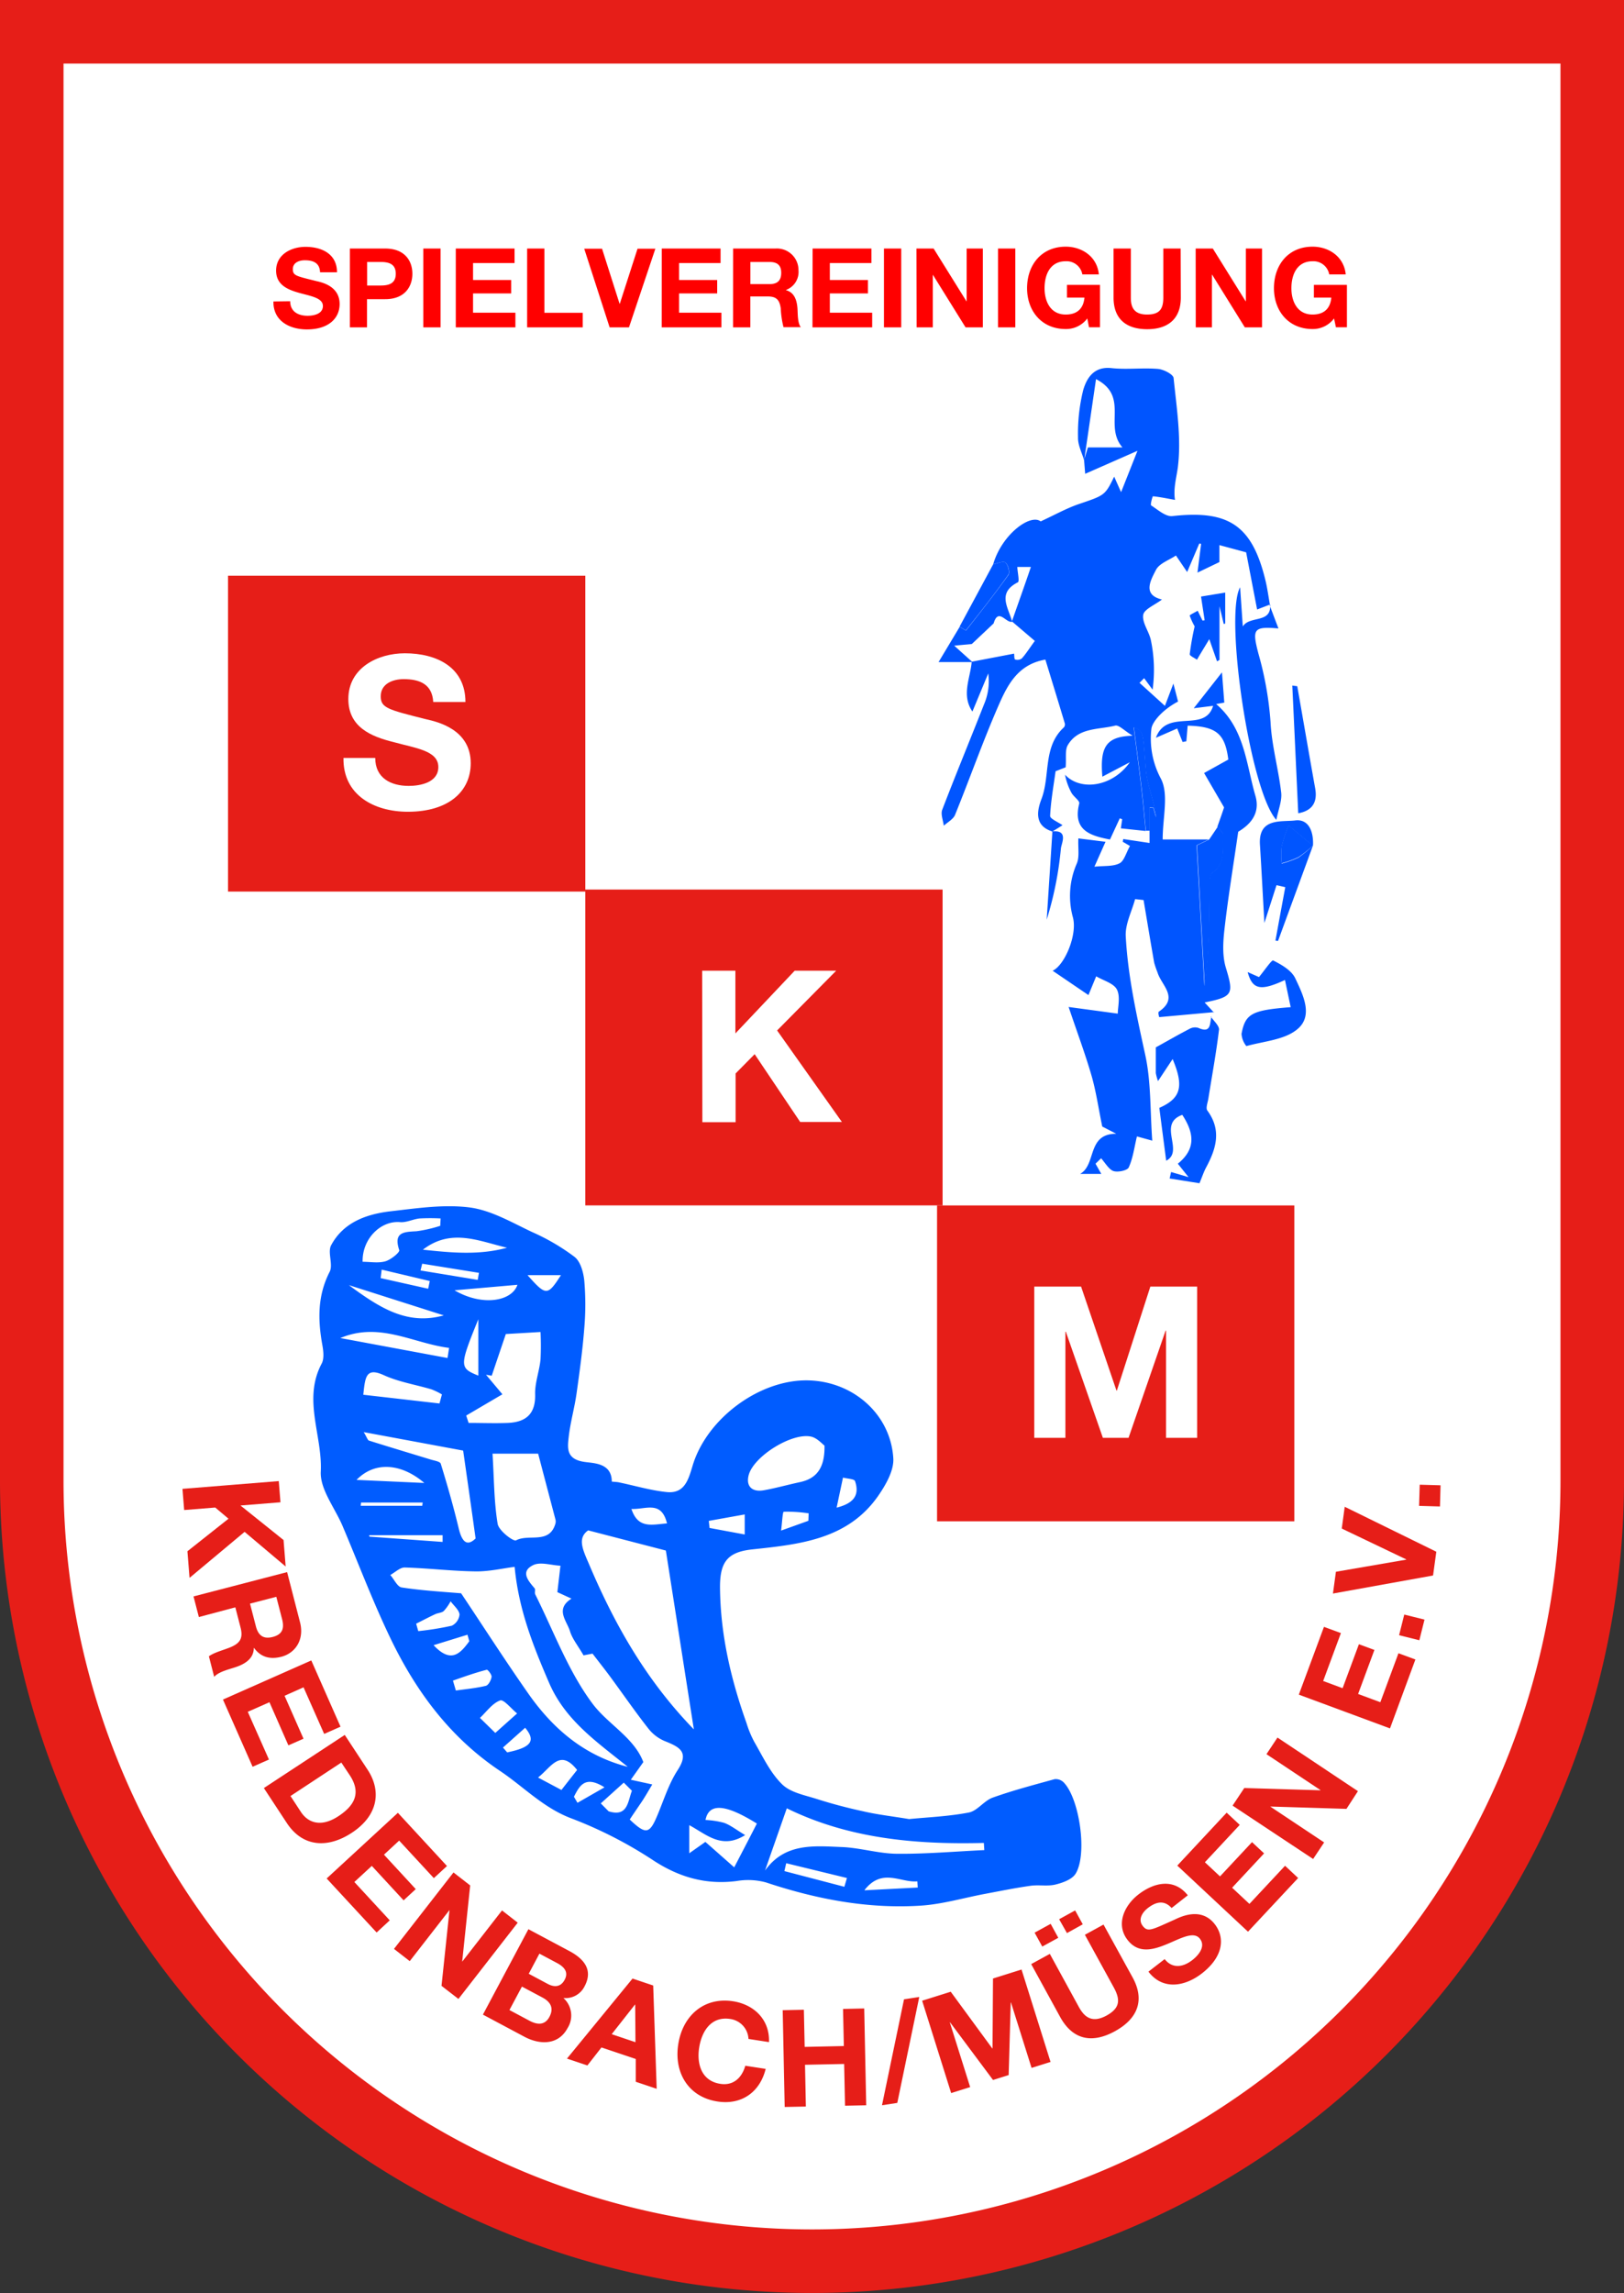
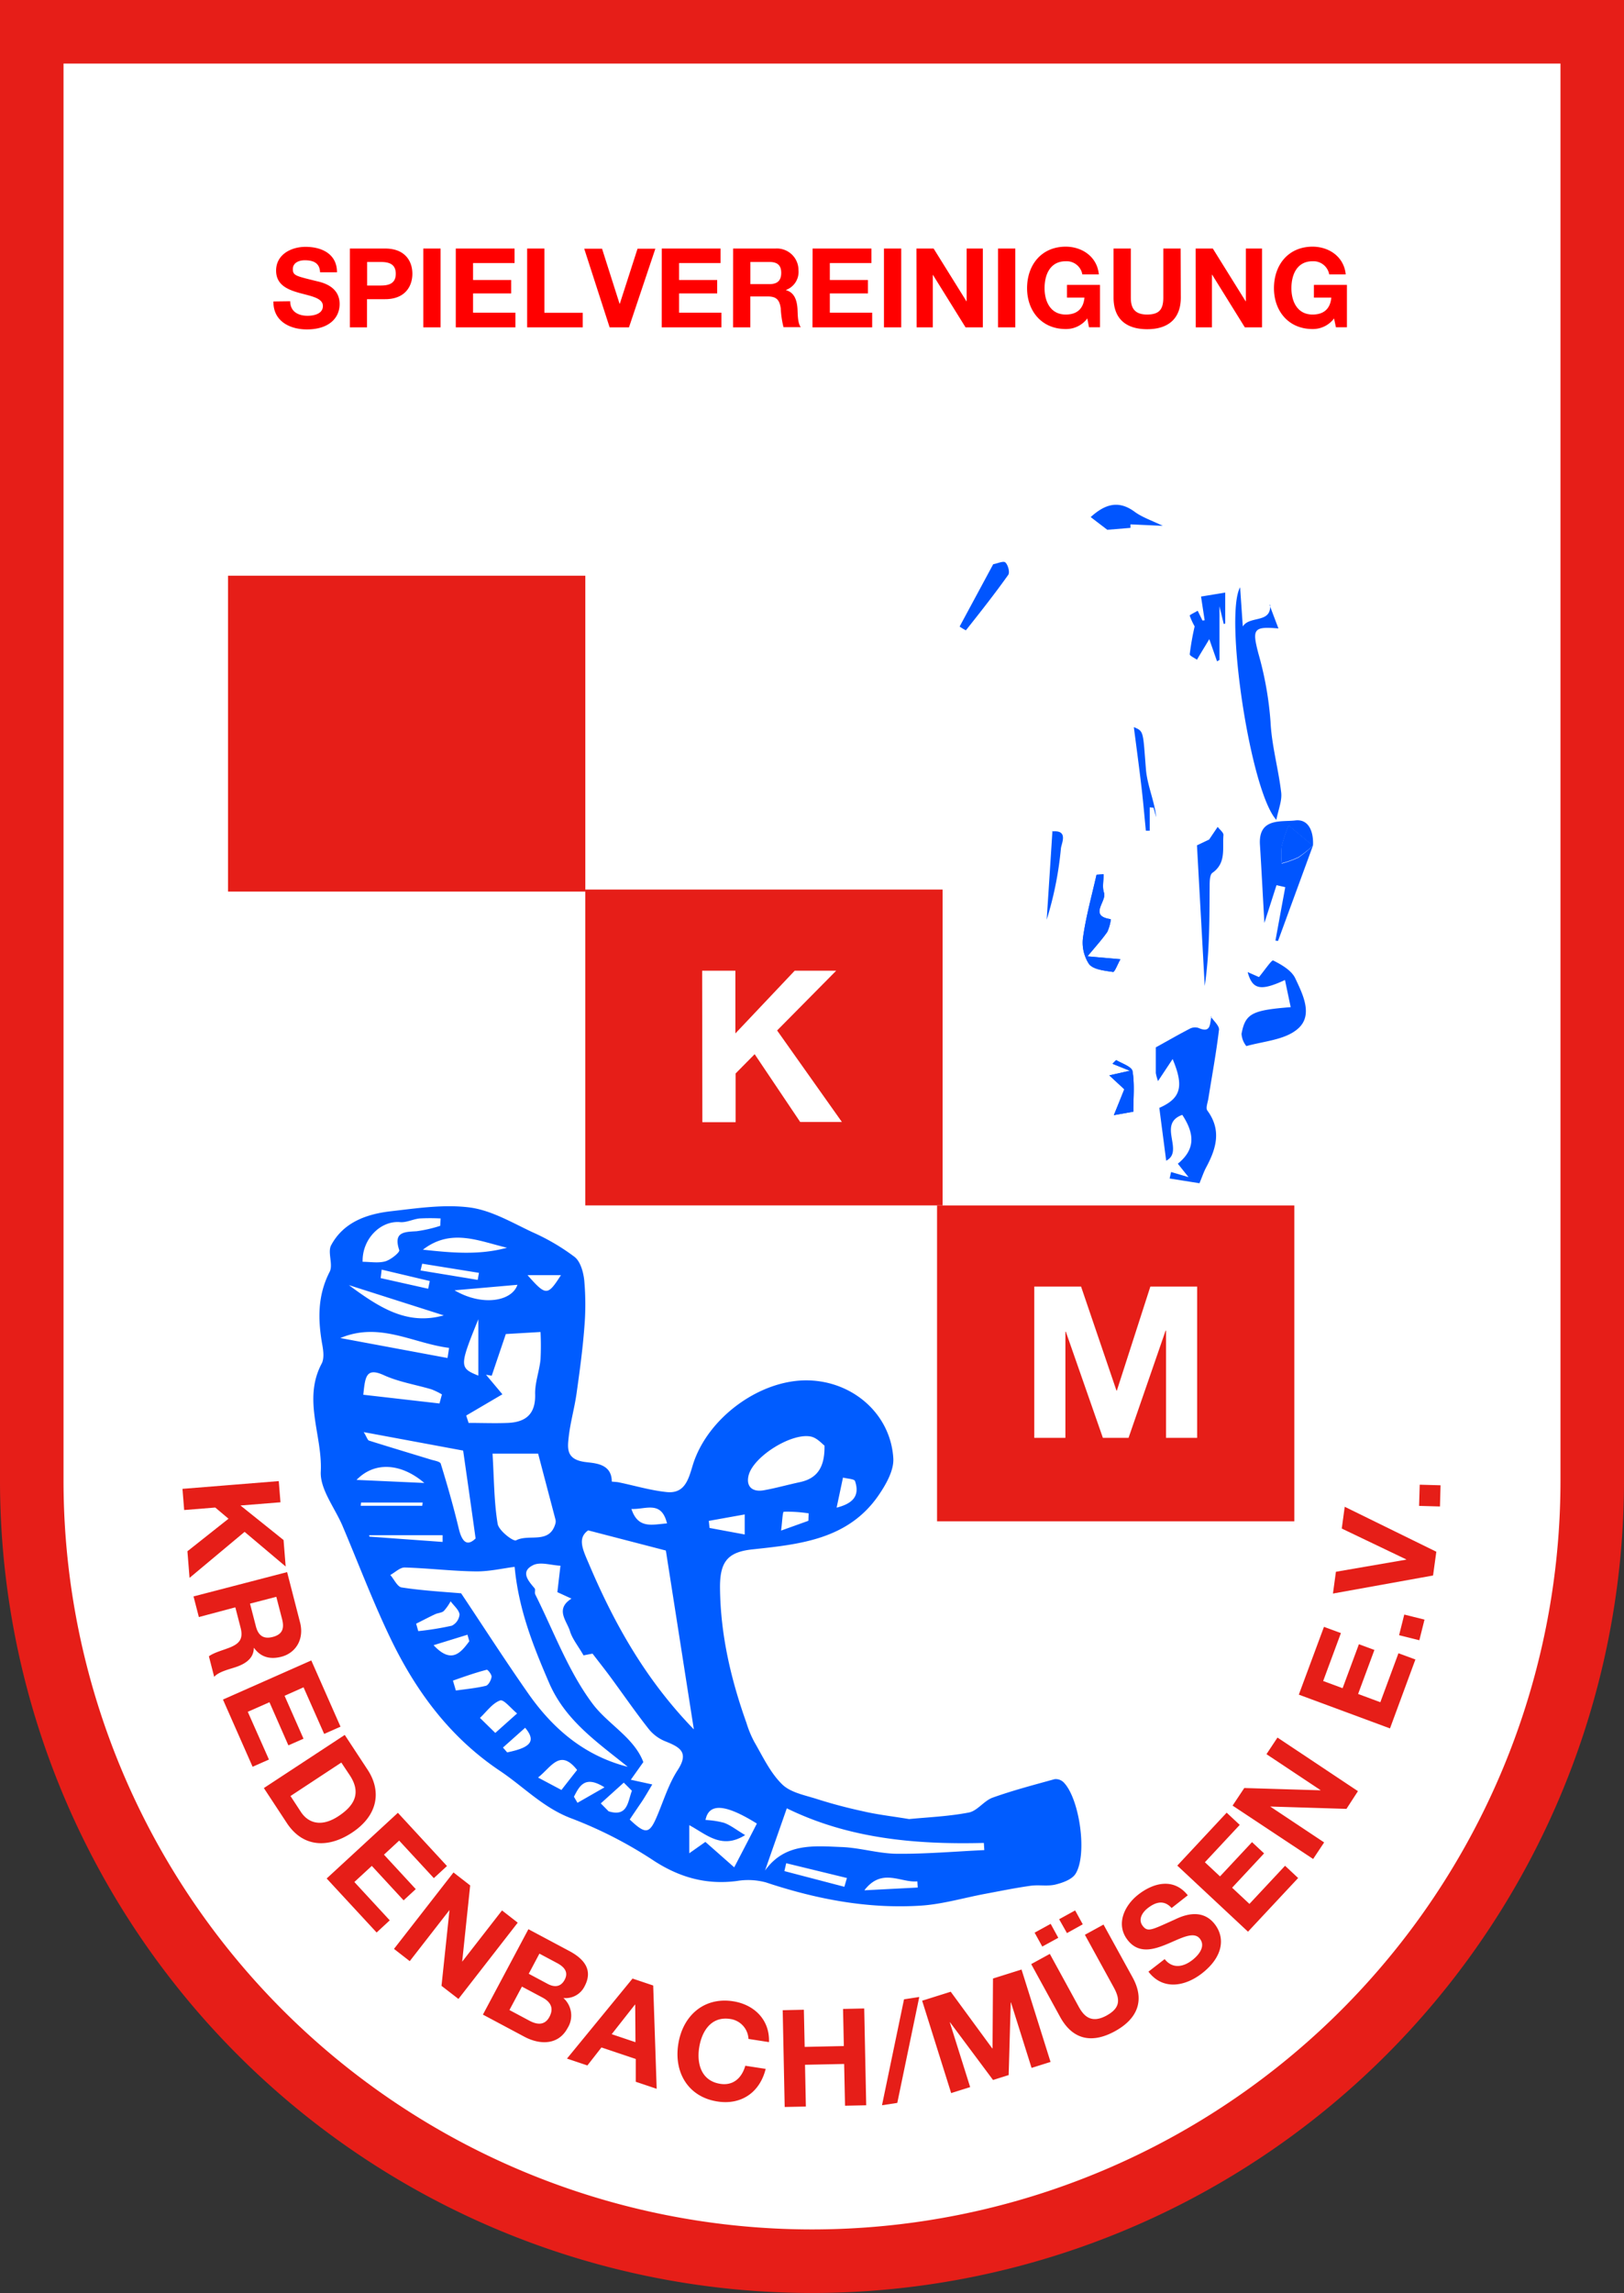
<svg xmlns="http://www.w3.org/2000/svg" data-name="Ebene 1" viewBox="0 0 383.5 541.2">
  <rect x="0" y="0" width="383.5" height="541.2" fill="#333333" stroke="none" />
  <path d="M7.5 7.5v341.94a184.25 184.25 0 00368.5 0V7.5z" stroke="#e61e18" stroke-miterlimit="10" stroke-width="15" fill="#fff" />
  <path d="M68.53 71.1c0 2.47 1.92 3.43 4.1 3.43 1.43 0 3.62-.41 3.62-2.31s-2.81-2.32-5.51-3.07-5.54-1.85-5.54-5.28c0-3.82 3.59-5.61 6.94-5.61 3.87 0 7.44 1.69 7.44 6h-4c-.09-2.23-1.62-2.83-3.62-2.83-1.3 0-2.81.54-2.81 2.1s.88 1.64 5.54 2.81c1.38.31 5.51 1.22 5.51 5.41 0 3.41-2.65 6-7.72 6-4.11 0-8-2-7.91-6.6zm14.09-12.44h8.34c4.65 0 6.42 2.94 6.42 5.95s-1.77 6-6.42 6h-4.29v6.65h-4.05zm4.08 8.73h3.17c1.87 0 3.59-.41 3.59-2.78s-1.72-2.78-3.59-2.78H86.7zm13.26-8.73h4.08v18.6h-4.08zm7.67 0h13.88v3.43h-9.8v4h9v3.17h-9v4.55h10v3.45h-14.08zm16.85 0h4.08v15.17h9.05v3.43h-13.13zm24.05 18.6h-4.57l-6-18.56h4.21l4.14 13h.05l4.19-13h4.21zm7.74-18.6h13.89v3.43h-9.8v4h9v3.17h-9v4.55h10v3.45h-14.1zm16.85 0h10a5.1 5.1 0 015.44 5.12 4.53 4.53 0 01-2.94 4.65v.06c2 .54 2.57 2.44 2.7 4.34.08 1.17 0 3.38.78 4.39h-4.08a22.23 22.23 0 01-.65-4.44c-.29-2-1-2.81-3.09-2.81h-4.09v7.29h-4.08zm4.08 8.4h4.48c1.84 0 2.8-.78 2.8-2.66s-1-2.57-2.8-2.57h-4.48zm14.69-8.4h13.89v3.43h-9.82v4h9v3.17h-9v4.55h10v3.45h-14.1zm16.85 0h4.08v18.6h-4.08zm7.67 0h4.06l7.75 12.45h.05V58.66h3.82v18.6h-4.08l-7.73-12.43v12.43h-3.82zm19.27 0h4.08v18.6h-4.08zm21.08 16.5a6.23 6.23 0 01-5.09 2.5c-5.72 0-9.13-4.29-9.13-9.64 0-5.51 3.41-9.8 9.13-9.8 3.79 0 7.41 2.31 7.82 6.55h-3.9a3.77 3.77 0 00-3.92-3.11c-3.67 0-5 3.12-5 6.37 0 3.09 1.38 6.21 5 6.21 2.68 0 4.18-1.4 4.42-4h-4.13v-3h7.8v10h-2.6zm22.08-4.92c0 5-3 7.46-7.93 7.46s-7.95-2.39-7.95-7.46V58.66h4.08v11.58c0 2 .52 4 3.83 4 2.91 0 3.84-1.25 3.84-4V58.66h4.09zm3.51-11.58h4.05l7.75 12.45h.05V58.66h3.82v18.6h-4.06l-7.72-12.43h-.05v12.43h-3.82zm32.68 16.5a6.24 6.24 0 01-5.07 2.5c-5.72 0-9.12-4.29-9.12-9.64 0-5.51 3.4-9.8 9.12-9.8 3.8 0 7.41 2.31 7.83 6.55h-3.9a3.79 3.79 0 00-3.93-3.11c-3.66 0-5 3.12-5 6.37 0 3.09 1.38 6.21 5 6.21 2.68 0 4.19-1.4 4.42-4h-4.11v-3h7.8v10h-2.6z" fill="red" />
  <path fill="#e61e18" d="M53.85 135.88h84.37v74.55H53.85z" />
-   <path d="M88.61 178.89c0 4.75 3.7 6.6 7.9 6.6 2.75 0 7-.8 7-4.45 0-3.9-5.4-4.45-10.6-5.9-5.3-1.3-10.65-3.55-10.65-10.15 0-7.35 6.9-10.8 13.35-10.8 7.45 0 14.3 3.25 14.3 11.5h-7.6c-.25-4.25-3.25-5.4-7-5.4-2.5 0-5.4 1.05-5.4 4.05 0 2.75 1.7 3.15 10.65 5.4 2.65.6 10.6 2.35 10.6 10.4 0 6.55-5.1 11.45-14.85 11.45-7.9 0-15.35-3.9-15.2-12.7z" fill="#fff" />
  <path fill="#e61e18" d="M138.22 209.95h84.37v74.55h-84.37z" />
  <path d="M165.81 229.11h7.85v14.8l14-14.8h9.8l-13.95 14.1 15.3 21.6h-9.85l-10.75-16-4.5 4.55v11.5h-7.85z" fill="#fff" />
  <path fill="#e61e18" d="M221.28 284.51h84.37v74.55h-84.37z" />
  <path d="M244.24 303.66h11.05l8.36 24.55h.09l7.91-24.55h11.05v35.7h-7.35v-25.3h-.1l-8.75 25.3h-6.06l-8.75-25.05h-.1v25.05h-7.35z" fill="#fff" />
  <path d="M65.83 349.57l.4 5-9.44.76 10.17 8.15.5 6.25-9.7-8.18-13 10.86-.5-6.28 9.7-7.68-3.13-2.64-7.34.59-.4-5zm1.97 21.48l3.07 11.93c1 4-1.09 7.18-4.43 8.05-2.61.67-4.82.15-6.45-2.08h-.06c0 2.55-2.13 3.82-4.35 4.55-1.37.46-4 1.07-5 2.28l-1.25-4.86c1.25-.92 3.4-1.44 5.1-2.14 2.24-.94 3-2.1 2.4-4.55l-1.26-4.87-8.61 2.3-1.26-4.87zm-8.76 7.44l1.38 5.33c.56 2.2 1.79 3.11 4 2.53s2.77-1.93 2.21-4.14l-1.38-5.33zm14.47 13.41l6.9 15.63-3.86 1.71-4.87-11-4.48 2 4.47 10.13-3.57 1.57-4.47-10.18-5.12 2.26 5 11.27-3.86 1.7-7-15.86zm7.9 17.58l5.41 8.23c3.25 4.95 2.56 10.73-3.75 14.87-5.54 3.64-11.52 3.51-15.35-2.33l-5.41-8.23zM68.6 423.9l2.46 3.76c1.6 2.44 4.62 3.78 8.85 1 3.85-2.53 5.42-5.51 2.69-9.66l-2-3zm25.36 3.96l11.59 12.56-3.1 2.86-8.19-8.86-3.59 3.32 7.51 8.13-2.87 2.65-7.51-8.13-4.12 3.8 8.36 9.05-3.1 2.87-11.8-12.75zm13.13 14.08l3.94 3.06-1.89 18 9.41-12.1 3.71 2.89-14 18-4-3.09 1.89-17.9-9.39 12.07-3.72-2.89zm17.69 13.39l9.49 5.06c3.84 2 5.78 4.67 3.77 8.43a5 5 0 01-5 2.75 5.53 5.53 0 011 7.08c-2.18 4.1-6.59 4-10.23 2.05l-9.77-5.21zm-4.48 19.08l4.74 2.53c1.73.92 3.58 1.18 4.7-.91s.26-3.56-1.66-4.58l-4.83-2.57zm4.56-8.56l4.49 2.4c1.59.84 3.09.74 4-1 1-1.89-.24-3.1-1.82-3.94l-4.15-2.21zm24.51 1.13l4.88 1.64.82 24.38-4.94-1.66v-5.38l-8.1-2.72-3.32 4.25-4.82-1.62zm-4.92 13.13l5.61 1.89-.06-8.87h-.06zm32.3 1.12a5 5 0 00-4.32-4.71c-4.46-.69-6.72 2.85-7.33 6.8-.58 3.77.51 7.82 5 8.51 3 .47 5.06-1.33 5.9-4.27l4.81.74c-1.38 5.58-5.79 8.56-11.36 7.7-7-1.07-10.3-6.93-9.29-13.45 1-6.7 6-11.28 12.94-10.21 4.94.76 8.7 4.32 8.49 9.64zm8.08-6.78l5-.11.19 8.77 9.25-.2-.19-8.76 5-.11.47 22.85-5 .1-.21-9.85-9.24.19.2 9.86-5 .1zm28.65-2.57l3.6-.55-5.19 25-3.61.55zm4.28.33l6.75-2.12 9.81 13.38h.06l.11-16.5 6.74-2.12 6.85 21.81-4.48 1.41-4.86-15.44h-.06l-.49 17.13-3.69 1.16-10.15-13.61h-.06l4.81 15.29-4.49 1.41zm49.67-5.55c3 5.41 1.22 9.81-4.14 12.75s-9.95 2.09-12.95-3.38l-6.83-12.46 4.4-2.41 6.84 12.5c1.2 2.18 2.94 4 6.51 2.08 3.14-1.72 3.41-3.62 1.77-6.63l-6.84-12.46 4.4-2.41zm-23.11-10.51l3.79-2.08 1.8 3.29-3.78 2.07zm5.79-3.17l3.78-2.08 1.8 3.28-3.73 2.07zm24.92 9.41c1.88 2.39 4.47 1.86 6.58.19 1.38-1.08 3.18-3.15 1.74-5s-4.48-.1-7.67 1.23-6.76 2.43-9.37-.89c-2.91-3.69-.81-8.16 2.43-10.71 3.75-2.95 8.48-4 11.75.12l-3.82 3c-1.81-2-3.78-1.43-5.69.07-1.25 1-2.3 2.67-1.11 4.18s2.1.91 7.49-1.5c1.57-.75 6.27-3 9.45 1 2.59 3.3 2 7.78-2.93 11.64-4 3.13-9.27 4.11-12.68-.37zm2.98-22.07l11.66-12.49 3.09 2.88-8.23 8.82 3.57 3.34 7.56-8.09 2.85 2.66-7.55 8.1 4.09 3.82 8.41-9 3.09 2.89-11.84 12.67zm13.06-14.16l2.76-4.15 18 .54v-.05l-12.76-8.48 2.6-3.92 19 12.65-2.71 4.18-18-.55 12.73 8.47-2.6 3.91zm15.64-26.19l5.94-16 4 1.47-4.19 11.31 4.59 1.7 3.85-10.38 3.66 1.35-3.85 10.39 5.25 1.95 4.28-11.56 4 1.47-6 16.27zm23.68-14.03l1.22-4.87 4.78 1.19-1.22 4.87zm8.79-19.7l-.77 5.61-23.64 4.26.7-5.14 16.6-2.86v-.06l-15.22-7.28.7-5.14zm-4.07-10.82l.15-5 4.92.14-.14 5z" fill="#e61e18" />
-   <path d="M306.34 161.96c1.41 8 2.79 16.06 4.23 24.08.62 3.43-.79 5.33-4 5.91q-.69-15.09-1.4-30.14zm-71.8-28.79c2-6.95 8.72-12 11.21-10.11 3.31-1.53 5.94-3 8.75-4 6.38-2.17 6.41-2.06 8.61-6.56.61 1.38 1.23 2.77 1.63 3.66l3.87-9.76-12.35 5.43c-.08-1-.17-2.13-.26-3.23.35-1.2.71-2.39.91-3h8.15c-4.47-5.15 1.7-12-6.24-16.12l-2.8 19.18c-.52-1.79-1.49-3.59-1.45-5.37a42.74 42.74 0 011.22-11.21c.82-2.8 2.5-5.65 6.66-5.2 3.62.39 7.33-.11 11 .19 1.33.11 3.6 1.28 3.69 2.15.71 7 1.86 14.21 1 21.1-.31 2.33-1.1 5-.67 7.67-2-.37-3.6-.7-5.22-.86-.08 0-.66 2-.41 2.16 1.57 1 3.41 2.69 5 2.52 13.33-1.49 18.86 2.19 22 15.21.46 1.91.71 3.86 1.06 5.79l.06-.15-3.1 1.19-2.59-13.49-6.31-1.7v4l-5.18 2.49c.27-2.12.56-4.46.86-6.79l-.44-.07-2.86 6.72-2.65-3.9c-1.61 1.09-3.92 1.85-4.71 3.39-1.29 2.51-3.24 5.89 1.41 7-1.68 1.29-4.23 2.29-4.43 3.64-.28 1.89 1.46 4 1.84 6.09a34.13 34.13 0 01.38 11.55l-2-2.72c-.36.37-.72.74-1.09 1.1l6 5.44 2-5.26c.42 1.61.76 2.91 1.1 4.24-3.62 1.89-6.11 4.8-6.29 6.42a19.92 19.92 0 002.27 11.84c1.86 3.7.39 9.08.39 14.29h10.89l-2.87 1.37c.62 11.27 1.23 22.23 1.83 33.19 1.14-7.86 1.11-15.69 1.16-23.51 0-1.1 0-2.73.65-3.19 3.34-2.34 2.33-5.81 2.61-8.91.05-.6-.88-1.29-1.36-1.94.48-1.39 1-2.78 1.59-4.58l-4.72-8.11 5.72-3.18c-.77-6.08-2.8-7.83-9.6-8-.1 1.21-.2 2.45-.31 3.69l-.88.17c-.43-1.06-.85-2.12-1.28-3.19l-5.03 2.19c2.58-7.06 11.57-1 13.51-7.54l-4.57.57 6.66-8.47c.14 1.79.35 4.46.55 7.14l-1.92.34c6.74 5.77 7.07 14.1 9.27 21.66 1.33 4.6-1.82 7.13-4.06 8.48-1.2 8.29-2.4 15.55-3.23 22.86-.35 3-.56 6.35.3 9.2 1.88 6.23 1.77 6.87-5 8.23l2.19 2.38.11-.1-13 1.18c0 .15-.4-1.1-.11-1.29 4.87-3.31.57-6.22-.32-9.26a21.91 21.91 0 01-.78-2.28c-.87-4.93-1.68-9.87-2.51-14.8l-2-.22c-.79 2.93-2.36 5.89-2.21 8.76.5 9.5 2.6 18.78 4.62 28.08 1.38 6.36 1.12 13.07 1.64 20.17l-3.62-1c-.62 2.59-.93 5.1-1.93 7.31-.33.74-2.61 1.22-3.65.85s-1.94-1.95-2.88-3l-1.32 1.28 1.37 2.41h-5c3.9-2.23 1.55-9.48 8.52-9.48l-3.3-1.7c-.91-4.43-1.46-8.31-2.54-12.05-1.5-5.15-3.39-10.2-5.4-16.17l11.61 1.57c0-1.53.65-4-.2-5.68-.76-1.49-3.2-2.12-4.9-3.13l-1.83 4.43-8.46-5.75c2.78-1.23 5.86-8.36 4.81-12.52a19.09 19.09 0 01.9-12.78c.67-1.56.26-3.57.37-5.93l6.41.8-2.62 5.88c2.28-.25 4.34 0 5.91-.79 1.11-.55 1.55-2.45 2.49-4.1l-1.71-1 .12-.64 6.21.93v-8.34l.89.07c.22.75.43 1.5.65 2.24-.41-3.88-2.12-7.51-2.43-11.26-.72-9-.45-9-2.86-10 .63 4.88 1.28 9.67 1.84 14.46.39 3.32.67 6.65 1 10l-5.87-.62c.07-.5.2-1.33.32-2.15l-.57-.22-2.31 5c-4.91-.92-8.82-2.3-7.26-8.5.16-.64-1.34-1.6-1.84-2.53a14.63 14.63 0 01-1.52-4.26c3.65 3.91 11.19 2.9 15.3-2.94l-6.48 3.4c-.61-7.06.9-9.49 7.15-9.66-2-1.21-3.25-2.6-4.12-2.39-3.95 1-8.72.39-11.2 4.61-.69 1.19-.32 3-.5 5.23l-2.38.93c-.46 3.36-1.12 7-1.29 10.56 0 .67 1.88 1.43 2.93 2.18l-2.54 1.58.12-.11c-4.37-1.36-3.55-5.05-2.55-7.66 2.12-5.54.28-12.32 5.3-16.91a1.09 1.09 0 00.21-.93c-1.48-4.94-3-9.87-4.59-15.06-6.7 1.15-9.1 6.32-11.24 11.24-3.63 8.36-6.67 17-10.1 25.43-.42 1-1.74 1.7-2.65 2.54-.15-1.26-.77-2.7-.37-3.76 3.19-8.33 6.61-16.57 9.87-24.88a13.76 13.76 0 001-7.31l-3.74 9c-2.66-3.9-.49-7.88-.16-11.76l10-1.91c.08.49 0 1.32.27 1.39a1.78 1.78 0 001.53-.23c.93-1 1.69-2.23 3.1-4.16l-5.41-4.61c1.47-4.24 3-8.47 4.48-12.84h-3.21c.07 1.36.56 3.41.12 3.62-5 2.55-2.18 6-1.34 9.3-1.43.41-3.26-3.41-4.37.4l-5.15 4.86-4.16.39 4.31 3.87h-8l5-8.34a11.64 11.64 0 001.48.89c3.39-4.31 6.79-8.62 10-13.09.42-.59 0-2.35-.68-2.93-.48-.46-1.91.2-2.9.38z" fill="#05f" />
  <path d="M260.62 206.34l-1.68.13c-1.1 4.87-2.45 9.7-3.16 14.62a9.22 9.22 0 001.37 6.43c1 1.34 3.68 1.58 5.68 1.89.38.06 1.06-1.8 1.75-3l-7.78-.68c1.94-2.34 3.44-4 4.68-5.77a10 10 0 00.84-3c-5.36-.77-.91-4.19-1.62-6.25-.45-1.32-.08-2.91-.08-4.37zm1.34 47.47l3.54 3.28c-.81 2-1.49 3.7-2.47 6.11l4.6-.82c0-3.28.33-6.49-.19-9.55-.18-1.07-2.45-1.8-3.81-2.6-.1-.06-.58.52-.93.84l4.11 1.65zm24-13.83c.67 1 2 2.14 1.9 3.07-.65 5.44-1.65 10.82-2.51 16.23-.15.95-.67 2.26-.24 2.83 3.41 4.64 2.1 9-.32 13.49-.53 1-.88 2.08-1.54 3.67l-7.05-1.12.35-1.53 4.12 1.21-2.53-3.17c3.9-3.17 4.22-6.72 1.05-11.53-6 2.16.58 8.56-3.8 10.82-.5-3.87-1.06-8.11-1.62-12.47 5-2.22 5.92-4.93 3.14-11.52l-3.45 5.2a11.65 11.65 0 01-.52-1.9v-6.06c3.18-1.76 5.59-3.15 8.06-4.42a2.65 2.65 0 012-.17c3.18 1.41 2.6-1.26 3.12-2.76zm13.85-97.17c.67 1.78 1.34 3.56 2.09 5.52-6-.54-6.22.2-4.73 5.94a79.51 79.51 0 012.86 16.1c.27 5.59 1.87 11.11 2.52 16.7.22 1.92-.67 4-1.15 6.44-6.21-6.83-12.3-48.29-8.55-54.9.2 3 .42 6.14.63 9.25 1.63-2.64 6.8-.63 6.45-5.16.03-.04-.12.11-.12.11z" fill="#05f" />
  <path d="M310.05 199.57l-8.25 22.51-.61-.07q1.15-6.32 2.32-12.62l-2.07-.47c-.86 2.7-1.73 5.39-2.86 8.92-.38-6.63-.68-12.55-1.05-18.46-.41-6.46 5.09-5.34 8.34-5.74s4.38 2.8 4.18 6c-1.84-1.52-3.67-3.06-5.76-4.81a41.85 41.85 0 00-1.62 5 20.83 20.83 0 000 4 23.65 23.65 0 003.94-1.42 26.59 26.59 0 003.44-2.84zm-5.26 38.14l-1.35-6.41c-5.76 2.67-7.69 2.28-8.81-1.87l2.67 1.18c1.23-1.47 3-4.09 3.35-3.92 2 1 4.34 2.35 5.22 4.21 1.8 3.83 4.34 8.81.51 12-3 2.54-7.94 2.85-12.06 4a5.11 5.11 0 01-1.14-2.89c.9-4.77 2.41-5.58 11.61-6.3zm-17.24-42.55c.48.65 1.41 1.34 1.36 1.94-.28 3.1.73 6.57-2.61 8.91-.65.46-.64 2.09-.65 3.19-.05 7.82 0 15.65-1.16 23.51-.6-11-1.21-21.92-1.83-33.19l2.87-1.37zm-5.44-47.32a16.53 16.53 0 01-1.17-2.54c-.05-.15 1.23-.75 1.89-1.15l1.13 2.31.51-.06c-.25-1.67-.51-3.33-.85-5.6l5.71-.94v7.31l-.35.11-1-4.19v12.66l-.58.34c-.63-1.8-1.26-3.59-1.83-5.24-1 1.69-2 3.27-2.91 4.86-.6-.44-1.74-.92-1.71-1.31a65.42 65.42 0 011.16-6.56zm-47.57-14.67c1-.18 2.42-.84 2.87-.42.64.58 1.1 2.34.68 2.93-3.18 4.47-6.58 8.78-10 13.09a11.64 11.64 0 01-1.48-.89zm36.05 62.9c-.33-3.32-.61-6.65-1-10-.56-4.79-1.21-9.58-1.84-14.46 2.41 1 2.14 1 2.86 10 .31 3.75 2 7.38 2.43 11.26-.22-.74-.43-1.49-.65-2.24l-.89-.07v5.5zm-22.18.17c4-.44 2.24 2.8 2.12 4a82 82 0 01-3.36 16.83q.69-10.5 1.36-21zm12.21 10.1c0 1.46-.37 3 .08 4.35.71 2.06-3.74 5.48 1.62 6.25a10 10 0 01-.84 3c-1.24 1.8-2.74 3.43-4.68 5.77l7.78.68c-.69 1.24-1.37 3.1-1.75 3-2-.31-4.64-.55-5.68-1.89a9.22 9.22 0 01-1.37-6.43c.71-4.92 2.06-9.75 3.16-14.62zm.86-81.3l-3.92-3c3.15-2.84 6.37-4.19 10.35-1.27 1.83 1.35 4.12 2.09 6.67 3.34l-7.62-.35v.83zm.48 128.77l4.85-1.09-4.11-1.65c.35-.32.83-.9.93-.84 1.36.8 3.63 1.53 3.81 2.6.52 3.06.19 6.27.19 9.55l-4.6.82c1-2.41 1.66-4.09 2.47-6.11z" fill="#05f" />
  <path d="M310.05 199.57a26.59 26.59 0 01-3.46 2.75 23.65 23.65 0 01-3.94 1.42 20.83 20.83 0 010-4 41.85 41.85 0 011.62-5c2.09 1.75 3.92 3.29 5.76 4.81z" fill="#05f" />
  <path d="M214.68 429.34c4.33-.43 9.3-.62 14.12-1.55 2-.39 3.57-2.78 5.61-3.51 4.78-1.71 9.72-3 14.63-4.36a2.64 2.64 0 012.13.75c3.73 3.77 5.66 16.91 2.85 21.53-.82 1.36-3 2.16-4.77 2.59-1.89.47-4 0-6 .31-3.53.5-7 1.21-10.53 1.87-5.1.95-10.16 2.47-15.3 2.8-12.52.8-24.66-1.53-36.54-5.48a16.05 16.05 0 00-6.91-.33c-7.11.91-13.32-.79-19.4-4.68a99.84 99.84 0 00-19.37-10c-6.8-2.47-11.45-7.51-17.13-11.31-11.85-7.93-19.92-18.89-25.94-31.45-4.12-8.59-7.5-17.54-11.22-26.32-1.82-4.31-5.37-8.69-5.16-12.88.42-8.5-4.3-17 .21-25.48.63-1.18.41-3 .15-4.44-1.06-5.92-1.15-11.61 1.74-17.23.87-1.7-.55-4.6.35-6.27 2.89-5.39 8.28-7.32 13.94-8 6.24-.71 12.67-1.7 18.79-.91 5.1.67 10 3.58 14.77 5.82a50.36 50.36 0 0110 5.86c1.4 1.11 2.09 3.67 2.28 5.65a64.29 64.29 0 010 11.1c-.4 5.2-1.11 10.38-1.84 15.54-.48 3.38-1.44 6.7-1.83 10.09-.32 2.77-.64 5.38 3.77 6 2.08.31 6.38.22 6.39 4.62 0 .06 1 .07 1.59.18 3.8.78 7.56 1.92 11.39 2.31 4.25.43 5.13-3 6.11-6.24 3.36-11.2 15.9-20.39 27.31-20.12 10.61.24 19.46 8 20.08 18.4.17 2.87-1.76 6.23-3.54 8.81-7.21 10.4-18.69 11.49-29.84 12.69-5.91.64-7.62 3.1-7.54 9.24.13 11 2.58 21.42 6.23 31.67a25.24 25.24 0 001.85 4.49c2 3.45 3.77 7.28 6.55 10 2 2 5.41 2.59 8.29 3.52 3.52 1.12 7.12 2.07 10.73 2.85 3.47.82 6.9 1.19 11 1.87zm-75.79-68.14c-2.65 1.88-1.23 4.62.28 8.15 6 14.11 13.43 27.24 24.68 38.82-2.32-14.79-4.52-28.89-6.61-42.21zm-30 14.85c5.17 7.73 10.43 15.92 16 23.86 5.78 8.18 13.13 14.48 23.35 17.1-7.14-5.79-14.72-10.89-18.57-19.82-3.74-8.67-7.2-17.29-8.14-27.38-2.86.36-6.06 1.12-9.24 1.07-5.59-.07-11.16-.76-16.75-.92-1.1 0-2.24 1.15-3.37 1.77.89 1 1.66 2.79 2.68 2.94 4.6.71 9.24.99 14.03 1.38zm22.73-.27c.27-2.32.5-4.28.73-6.24-2.19-.09-4.77-1-6.5-.11-3 1.51-1.14 3.65.39 5.44.26.31-.05 1 .16 1.45 4.36 8.7 7.78 18.11 13.52 25.78 3.64 4.87 9.81 8 12 13.79l-2.96 4.17 5.07 1.11c-.79 1.32-1.55 2.65-2.39 3.94-1 1.48-2 2.92-2.93 4.34 3.84 3.63 4.68 3.45 6.56-1.07 1.5-3.58 2.67-7.39 4.76-10.6 2.78-4.26.45-5.43-2.91-6.79a9.64 9.64 0 01-3.88-2.85c-3.16-4-6.09-8.26-9.14-12.4-1.26-1.71-2.58-3.37-4.18-5.45l-2.12.41c-1.34-2.32-2.66-3.9-3.2-5.7-.75-2.46-3.59-5.19.35-7.69zm-4.53-32.68h-10.78c.37 6.09.35 11.4 1.21 16.57.26 1.58 3.7 4.23 4.36 3.88 3-1.59 7.87 1 9.28-3.95a1.92 1.92 0 000-1c-1.35-5.13-2.71-10.28-4.08-15.5zm-17-9l.57 1.74c3.09 0 6.19.12 9.28 0 4.22-.19 6.56-2.08 6.43-6.78-.07-2.71 1-5.44 1.27-8.19a64.34 64.34 0 000-6.49l-8.19.48c-1.12 3.3-2.23 6.57-3.33 9.84l-1.35-.23 3.87 4.61zm122.35 102.56l-.11-1.69c-16.11.41-31.92-1-46.53-8.17-1.87 5.36-3.51 10-5.14 14.69 4.69-6.58 11.57-5.8 18.07-5.55 4.37.16 8.71 1.55 13.08 1.59 6.87.06 13.75-.55 20.63-.87zm-37.74-95.47c-.51-.35-1.72-1.8-3.17-2.12-4.5-1-13.62 4.66-14.75 9.15-.65 2.58.83 4 3.57 3.52s5.68-1.31 8.53-1.92c4.02-.85 5.92-3.42 5.82-8.63zm-85.33 1.18l-23.48-4.36c.75 1.23.91 1.88 1.24 2 4.88 1.54 9.78 3 14.67 4.5.81.24 2.12.44 2.28.95 1.54 5 3 10.09 4.23 15.22.83 3.51 2.11 4.27 4 2.43-1.1-7.95-2.13-15.09-2.94-20.74zm66.59 90.75c-5.56 3.49-9.17-.2-13.19-2.34v6.63l3.8-2.68c1.86 1.63 3.77 3.32 6.81 6 1.92-3.69 3.65-7 5.35-10.33-7.53-4.69-11.33-4.86-12.13-.85a20.86 20.86 0 014.37.67c1.5.54 2.78 1.57 4.99 2.9zm-72-143.8l.09-1.74a47.84 47.84 0 00-4.94 0c-1.56.15-3.12 1-4.61.87-4.56-.42-9 3.91-8.87 9.36 1.79 0 3.7.36 5.36-.11 1.31-.37 3.46-2.13 3.29-2.64-1.41-4.26 1.08-4.3 4.07-4.46a32.13 32.13 0 005.61-1.28zm-.18 41.93l.58-2.14a16.76 16.76 0 00-2.45-1.19c-3.73-1.11-7.67-1.73-11.18-3.31-4.33-2-4.49.38-4.94 4.58zm1.9-10.73l.37-2.39c-8.51-1.06-16.4-6.23-25.68-2.32zm-5.81-25.57c6.58.72 13.24 1.36 19.86-.46-6.6-1.54-13.18-4.69-19.86.46zm4.93 15.51l-22.41-7.14c7.4 5.46 13.79 9.51 22.41 7.14zm12.16 98.55l5.15-4.6c-1.37-1.1-3.16-3.38-4-3.07-1.84.66-3.21 2.66-4.77 4.12zm-16.76-59c-5.35-4.59-11.66-5.21-16-.72zm-1.94 33.18l.51 1.79a69.68 69.68 0 007.93-1.28 3.32 3.32 0 001.82-2.66c-.15-1.11-1.36-2.07-2.11-3.1a11.46 11.46 0 01-1.61 2.29c-.49.44-1.35.44-2 .74-1.5.69-3 1.5-4.51 2.24zm9.08-78.65c6.47 3.81 13.51 2.66 14.85-1.3zm19.72 115l5.52 2.93c1.28-1.64 2.46-3.15 3.7-4.72-4.02-5.09-6.05-.74-9.19 1.76zm72.33 25.78l.61-2.07-14.34-3.49-.43 1.86zm-92.43-48.66l.69 2.34c2.37-.34 4.76-.55 7.08-1.11.61-.15 1.24-1.33 1.35-2.11.08-.52-.9-1.75-1.14-1.68-2.69.69-5.33 1.63-7.98 2.56zm6-85.3c-4.51 11.1-4.5 11.51 0 13.32zm62.9 46.08l-8.48 1.52.18 1.67 8.3 1.54zm28.31 88.71l12.55-.65-.09-1.46c-3.95.38-8.33-3.28-12.48 2.06zm-55.06-90c1.57 4.77 4.86 3.67 8.4 3.41-1.34-5.55-5.1-3.22-8.42-3.42zm-49.4-.75l.1-.77H85.26l-.08.77zm-9.58-55.74l-.24 2 11.22 2.51.38-1.82zm14.39 64.27v-1.59H87.18l.06.34zm-4.82-65.67l-.39 1.6 13.5 2.22.29-1.66zm91.2 60.68l.06-1.76a33.27 33.27 0 00-5.87-.38c-.29 0-.38 2.49-.64 4.45zm6.66-3.1c3.62-.92 5.59-2.63 4.35-6.27-.18-.53-1.86-.56-2.84-.83-.48 2.27-.96 4.51-1.51 7.12zm-86.74 31.51l-.43-1.52-8 2.47c4.12 4.42 6.32 1.96 8.43-.93zm31.93 34.5c-4.63-2.92-5.91-.33-7.22 2.22l.84 1.43zm6.47.8l-1.92-1.91-5.43 4.9 1.85 1.87c4.54 1.4 4.51-2.28 5.5-4.85zm-16.75-121.69h-7.9c4.39 4.96 4.73 4.92 7.9 0zm-13.7 111.5l1 1.14c5.64-1.15 6.85-2.69 4.24-5.81z" fill="#005cff" />
</svg>